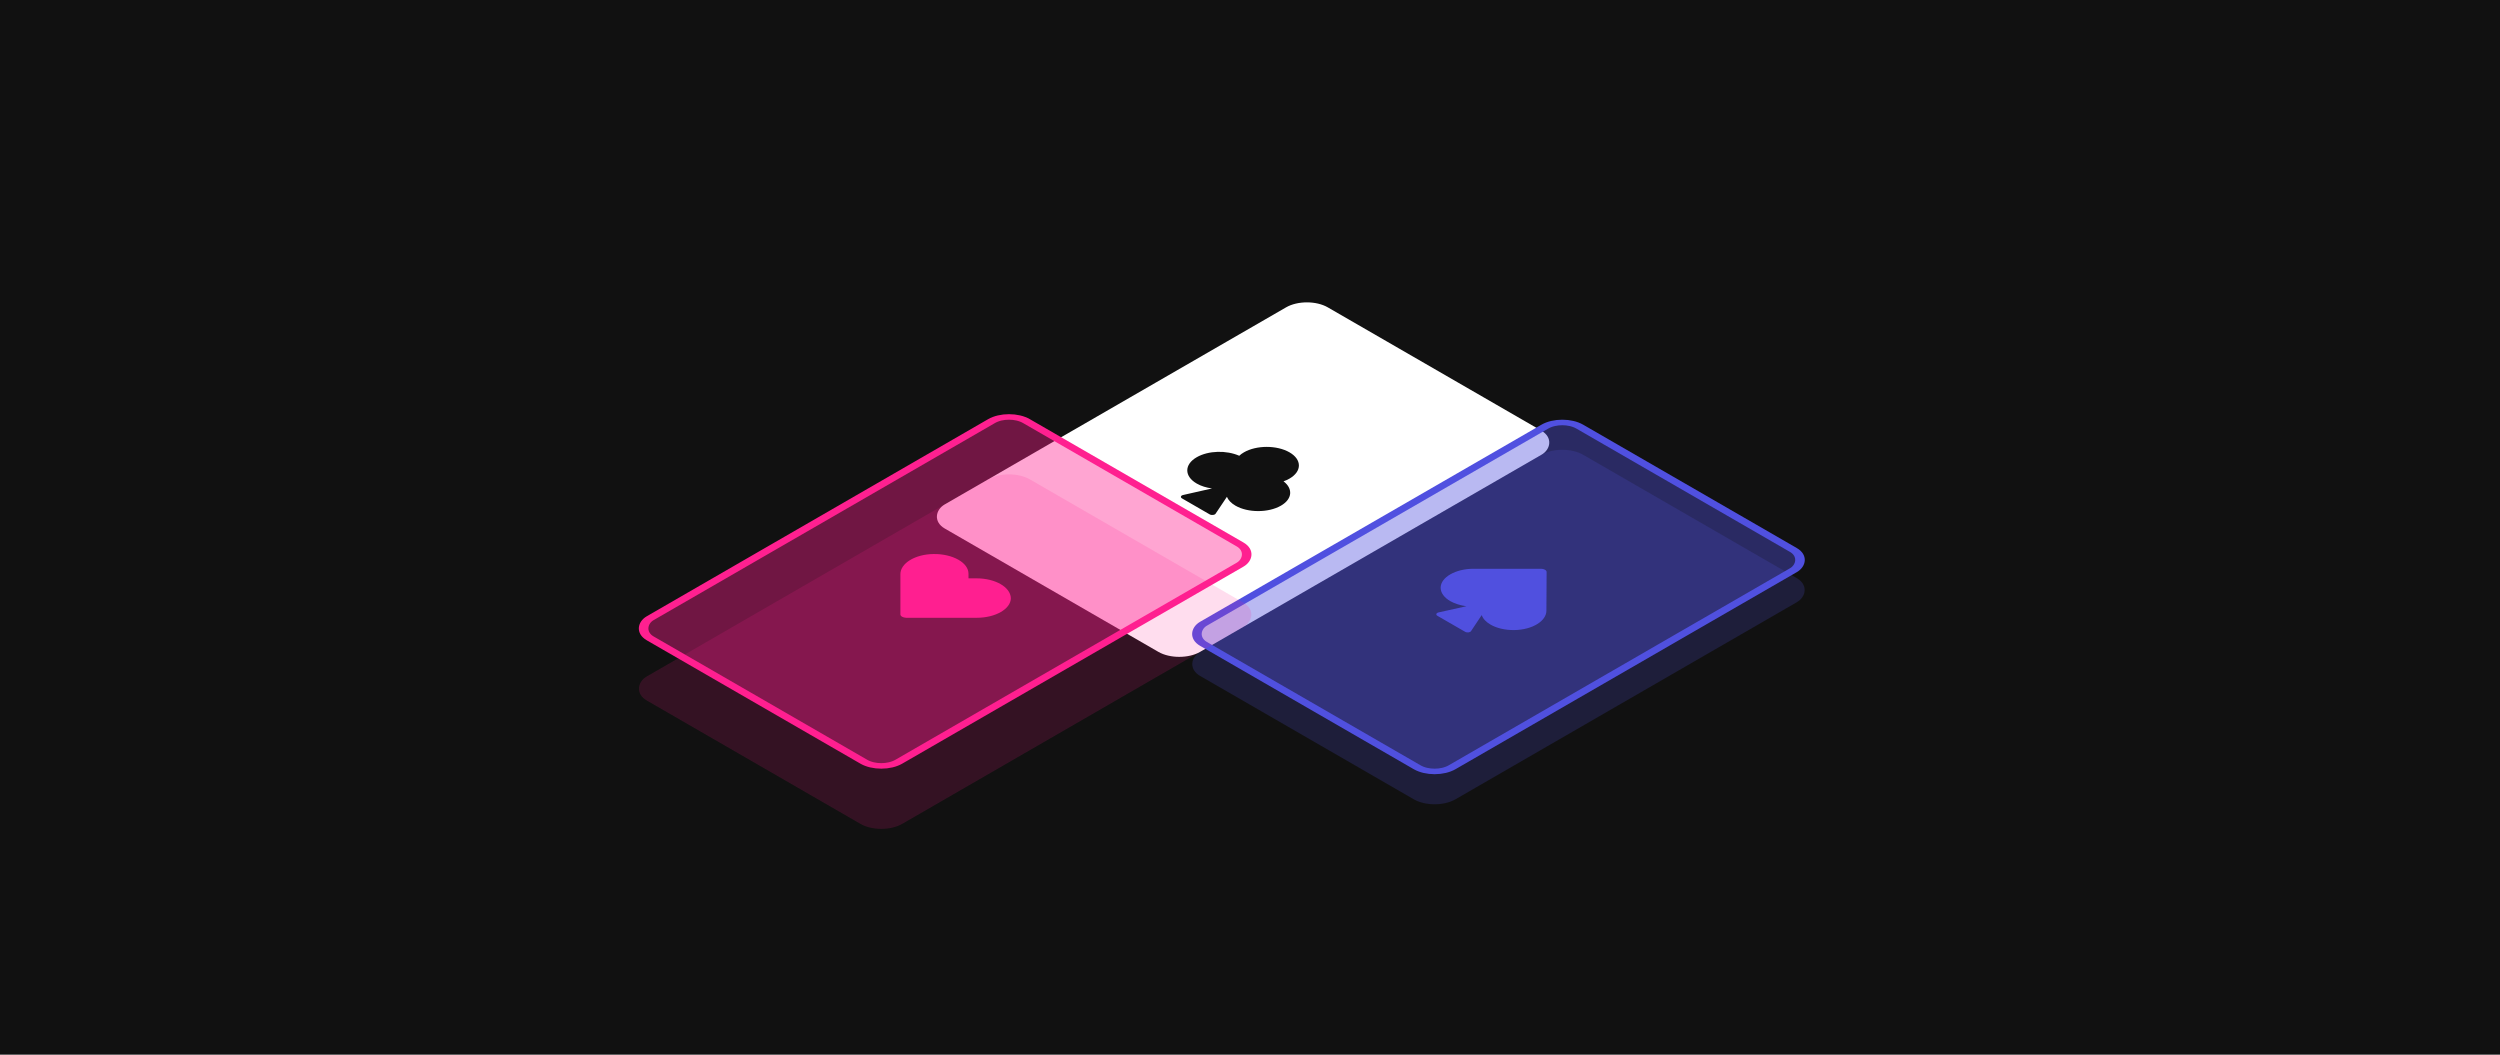
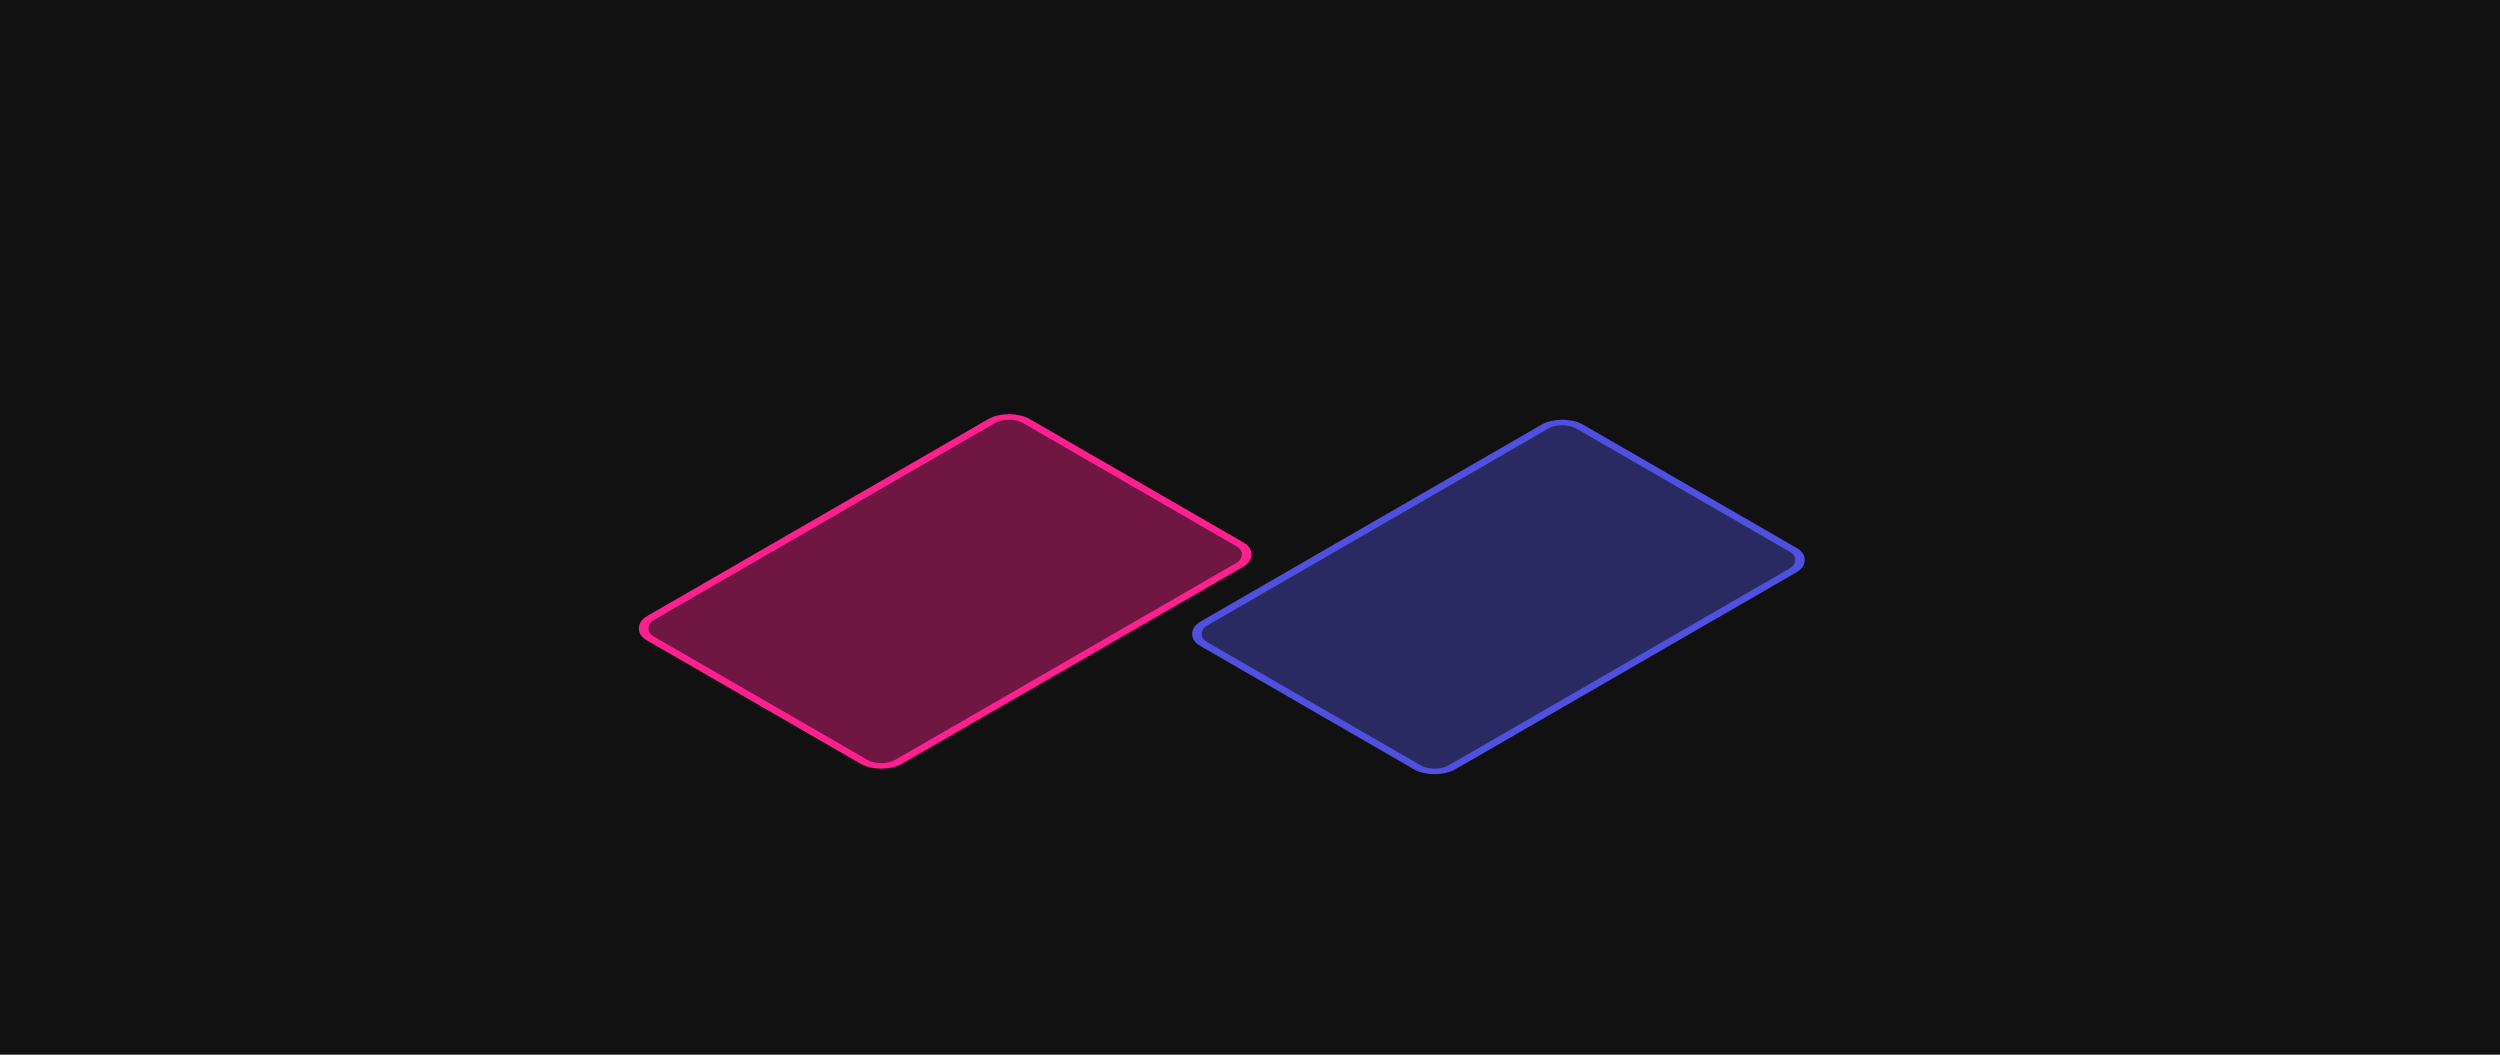
<svg xmlns="http://www.w3.org/2000/svg" width="1920" height="810" viewBox="0 0 1920 810" fill="none">
  <rect width="1920" height="810" fill="#111111" />
-   <rect width="226.465" height="339.697" rx="18.491" transform="matrix(0.866 0.5 -0.866 0.5 1003.72 226.802)" fill="white" />
  <path d="M985.746 369.655C987.38 369.088 988.851 368.428 990.322 367.579C999.965 362.012 999.965 352.954 990.322 347.387C980.679 341.82 964.989 341.82 955.346 347.387C953.875 348.236 952.731 349.085 951.75 350.029C941.944 345.689 928.051 345.972 919.062 351.161C909.419 356.728 909.419 365.786 919.062 371.353C922.494 373.334 926.58 374.561 930.83 375.127L908.765 380.128C906.804 380.505 906.314 381.921 907.785 382.77L929.032 395.036C930.503 395.885 932.954 395.602 933.608 394.47L942.271 381.543C943.251 383.996 945.539 386.45 948.808 388.337C958.451 393.904 974.141 393.904 983.784 388.337C992.61 383.241 993.1 375.221 985.746 369.655Z" fill="#111111" />
  <rect y="3" width="220.465" height="333.697" rx="15.491" transform="matrix(0.866 0.5 -0.866 0.5 1202.45 318.413)" fill="#5050E0" fill-opacity="0.4" stroke="#5050E0" stroke-width="6" />
-   <path d="M1187.64 468.989L1187.8 439.267C1187.8 437.946 1185.84 436.814 1183.55 436.814L1131.58 436.814C1117.85 436.814 1106.41 443.419 1106.41 451.344C1106.41 455.307 1109.18 458.987 1113.76 461.629C1117.03 463.516 1121.44 464.931 1126.18 465.592L1104.93 470.31C1102.97 470.687 1102.48 472.102 1103.95 472.952L1125.2 485.218C1126.67 486.067 1129.12 485.784 1129.78 484.651L1137.95 472.385C1138.93 475.216 1141.38 477.764 1144.65 479.651C1149.39 482.387 1155.76 483.991 1163.12 483.897C1177.01 483.614 1187.64 476.914 1187.64 468.989Z" fill="#5050E0" />
-   <rect width="226.465" height="339.697" rx="18.491" transform="matrix(0.866 0.5 -0.866 0.5 1199.85 340.027)" fill="#5050E0" fill-opacity="0.2" />
  <rect y="3" width="220.465" height="333.697" rx="15.491" transform="matrix(0.866 0.5 -0.866 0.5 777.507 314.17)" fill="#FF2090" fill-opacity="0.4" stroke="#FF2090" stroke-width="6" />
-   <path d="M768.482 448.604C763.742 445.868 757.205 444.169 750.013 444.169H743.802V440.584C743.802 436.432 740.861 432.658 736.121 429.922C731.218 427.091 724.353 425.393 716.998 425.487C702.615 425.676 691.502 432.658 691.502 440.961L691.502 471.91C691.502 473.231 693.463 474.363 695.914 474.457L750.177 474.457C764.559 474.457 776.327 467.664 776.327 459.36C776.164 455.115 773.222 451.34 768.482 448.604Z" fill="#FF2090" />
-   <rect width="226.465" height="339.697" rx="18.491" transform="matrix(0.866 0.5 -0.866 0.5 774.909 358.898)" fill="#FF2090" fill-opacity="0.15" />
</svg>